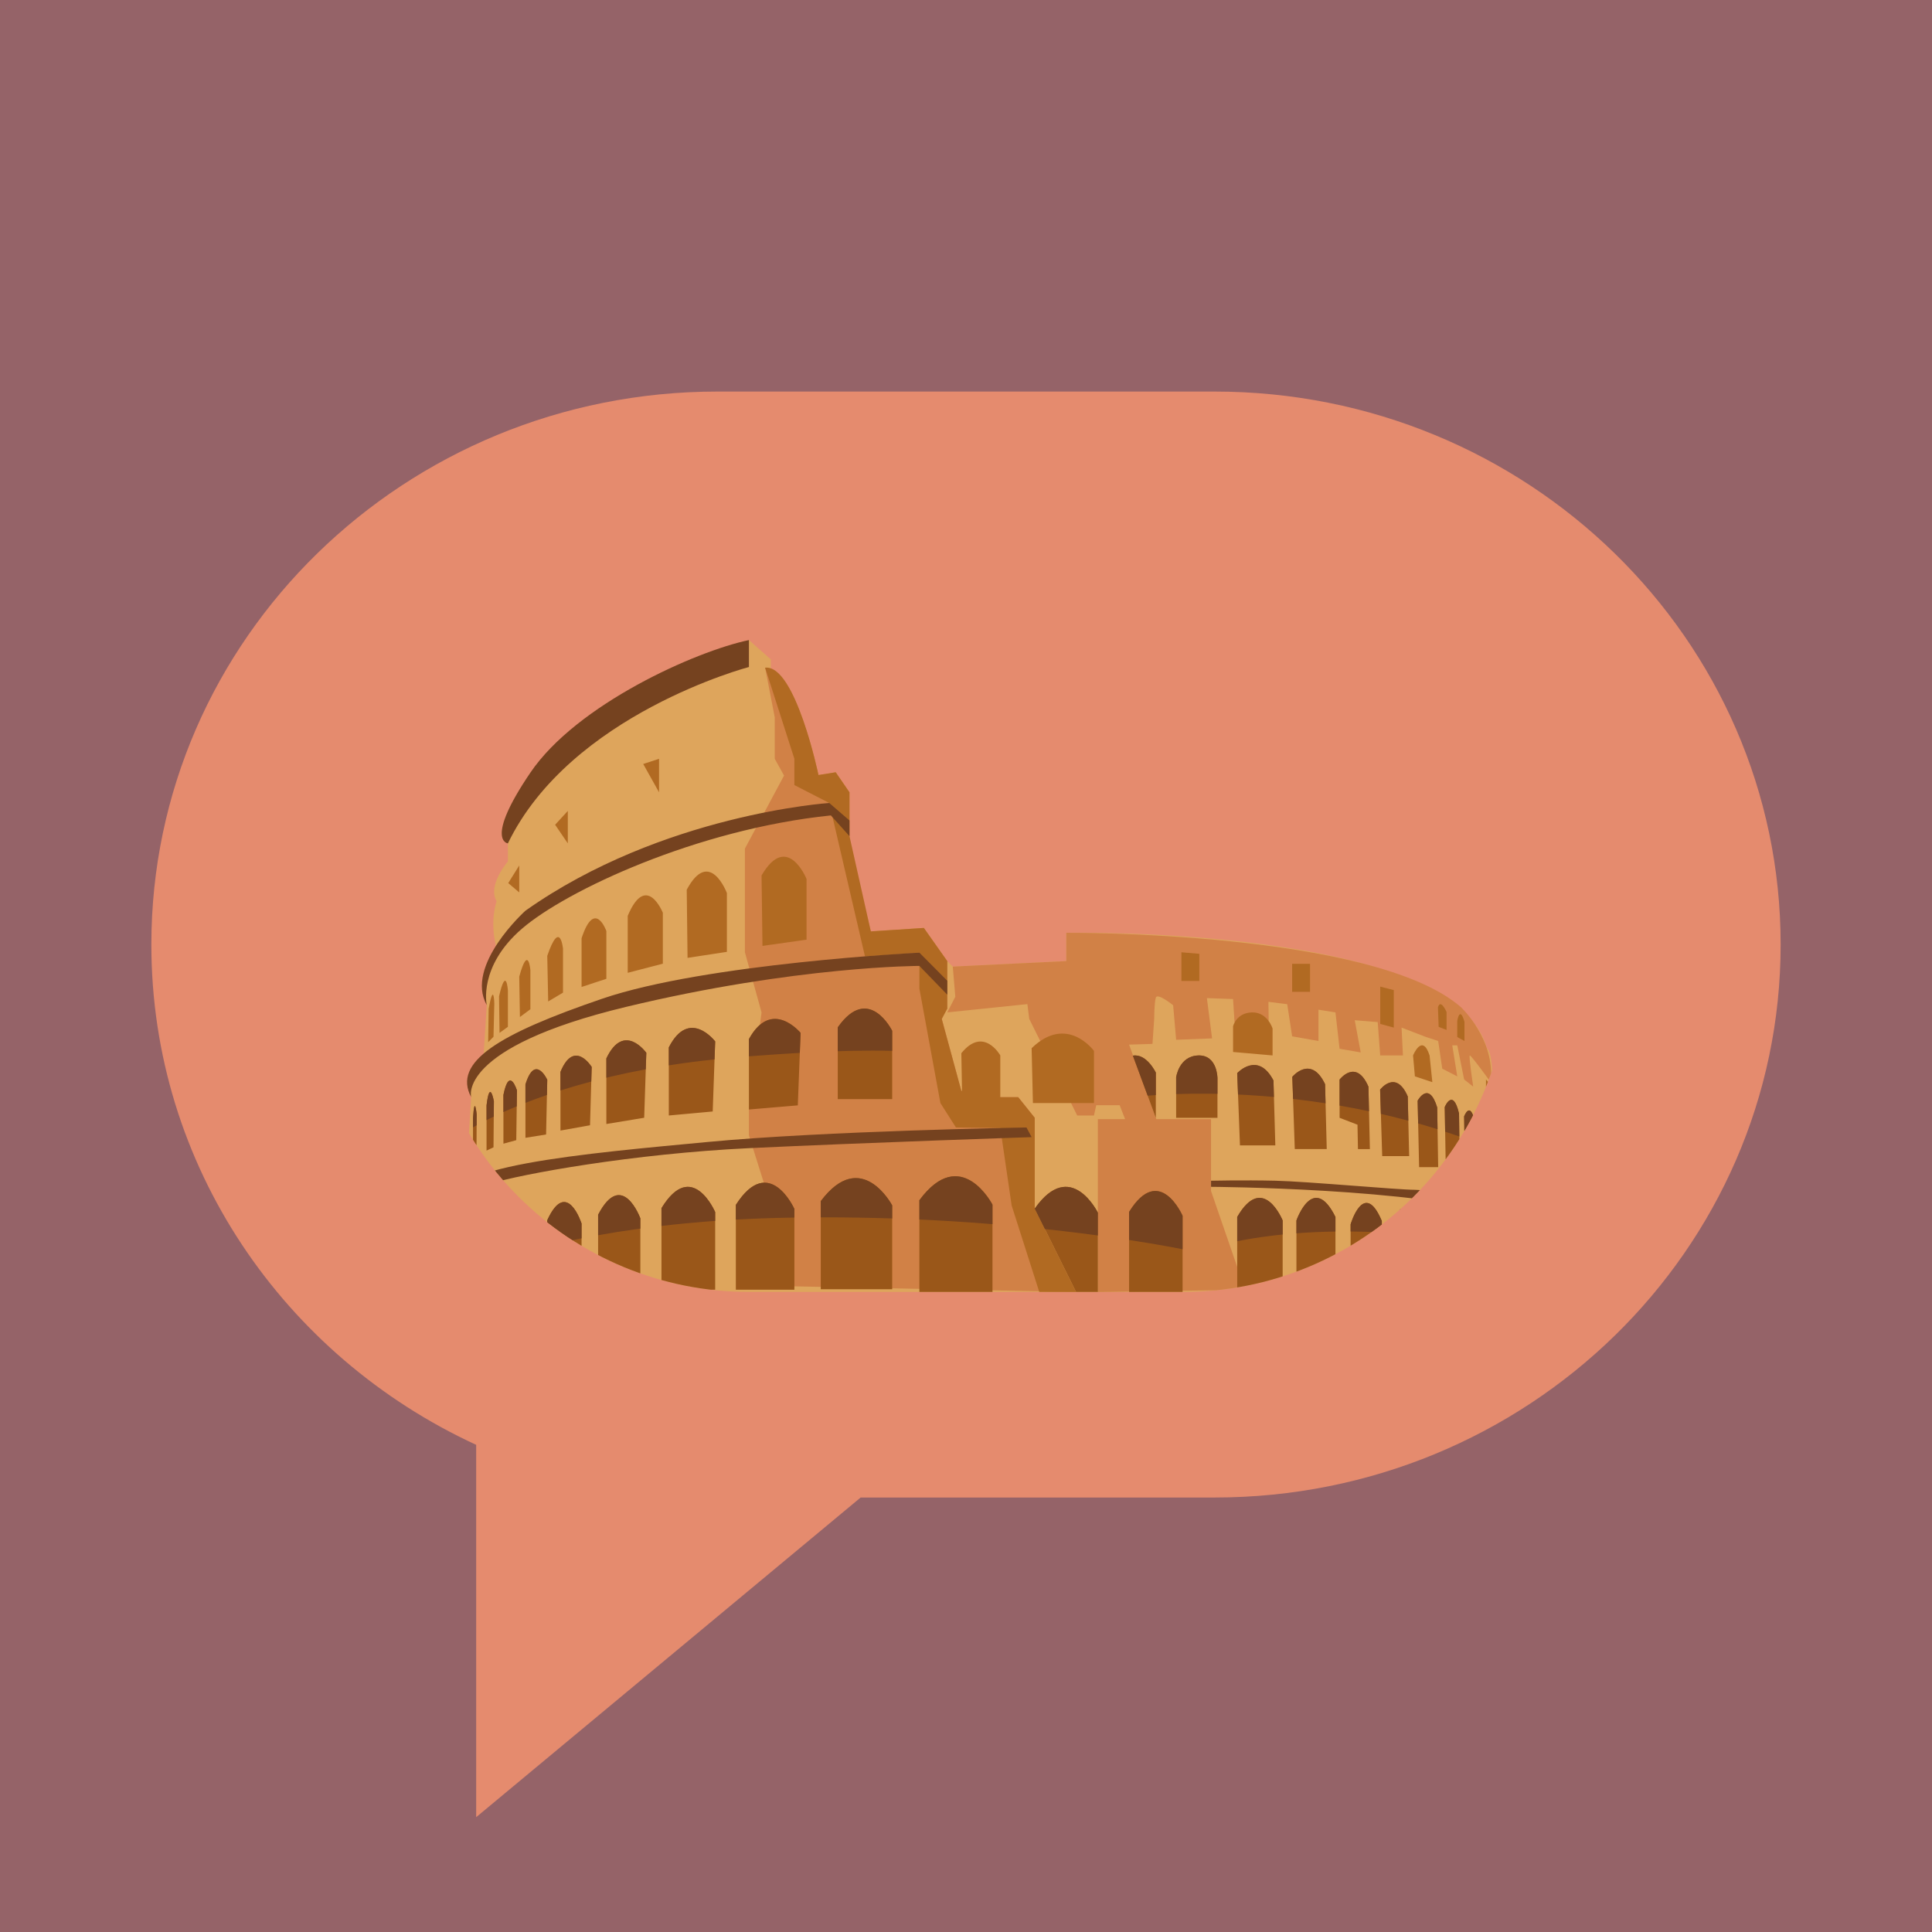
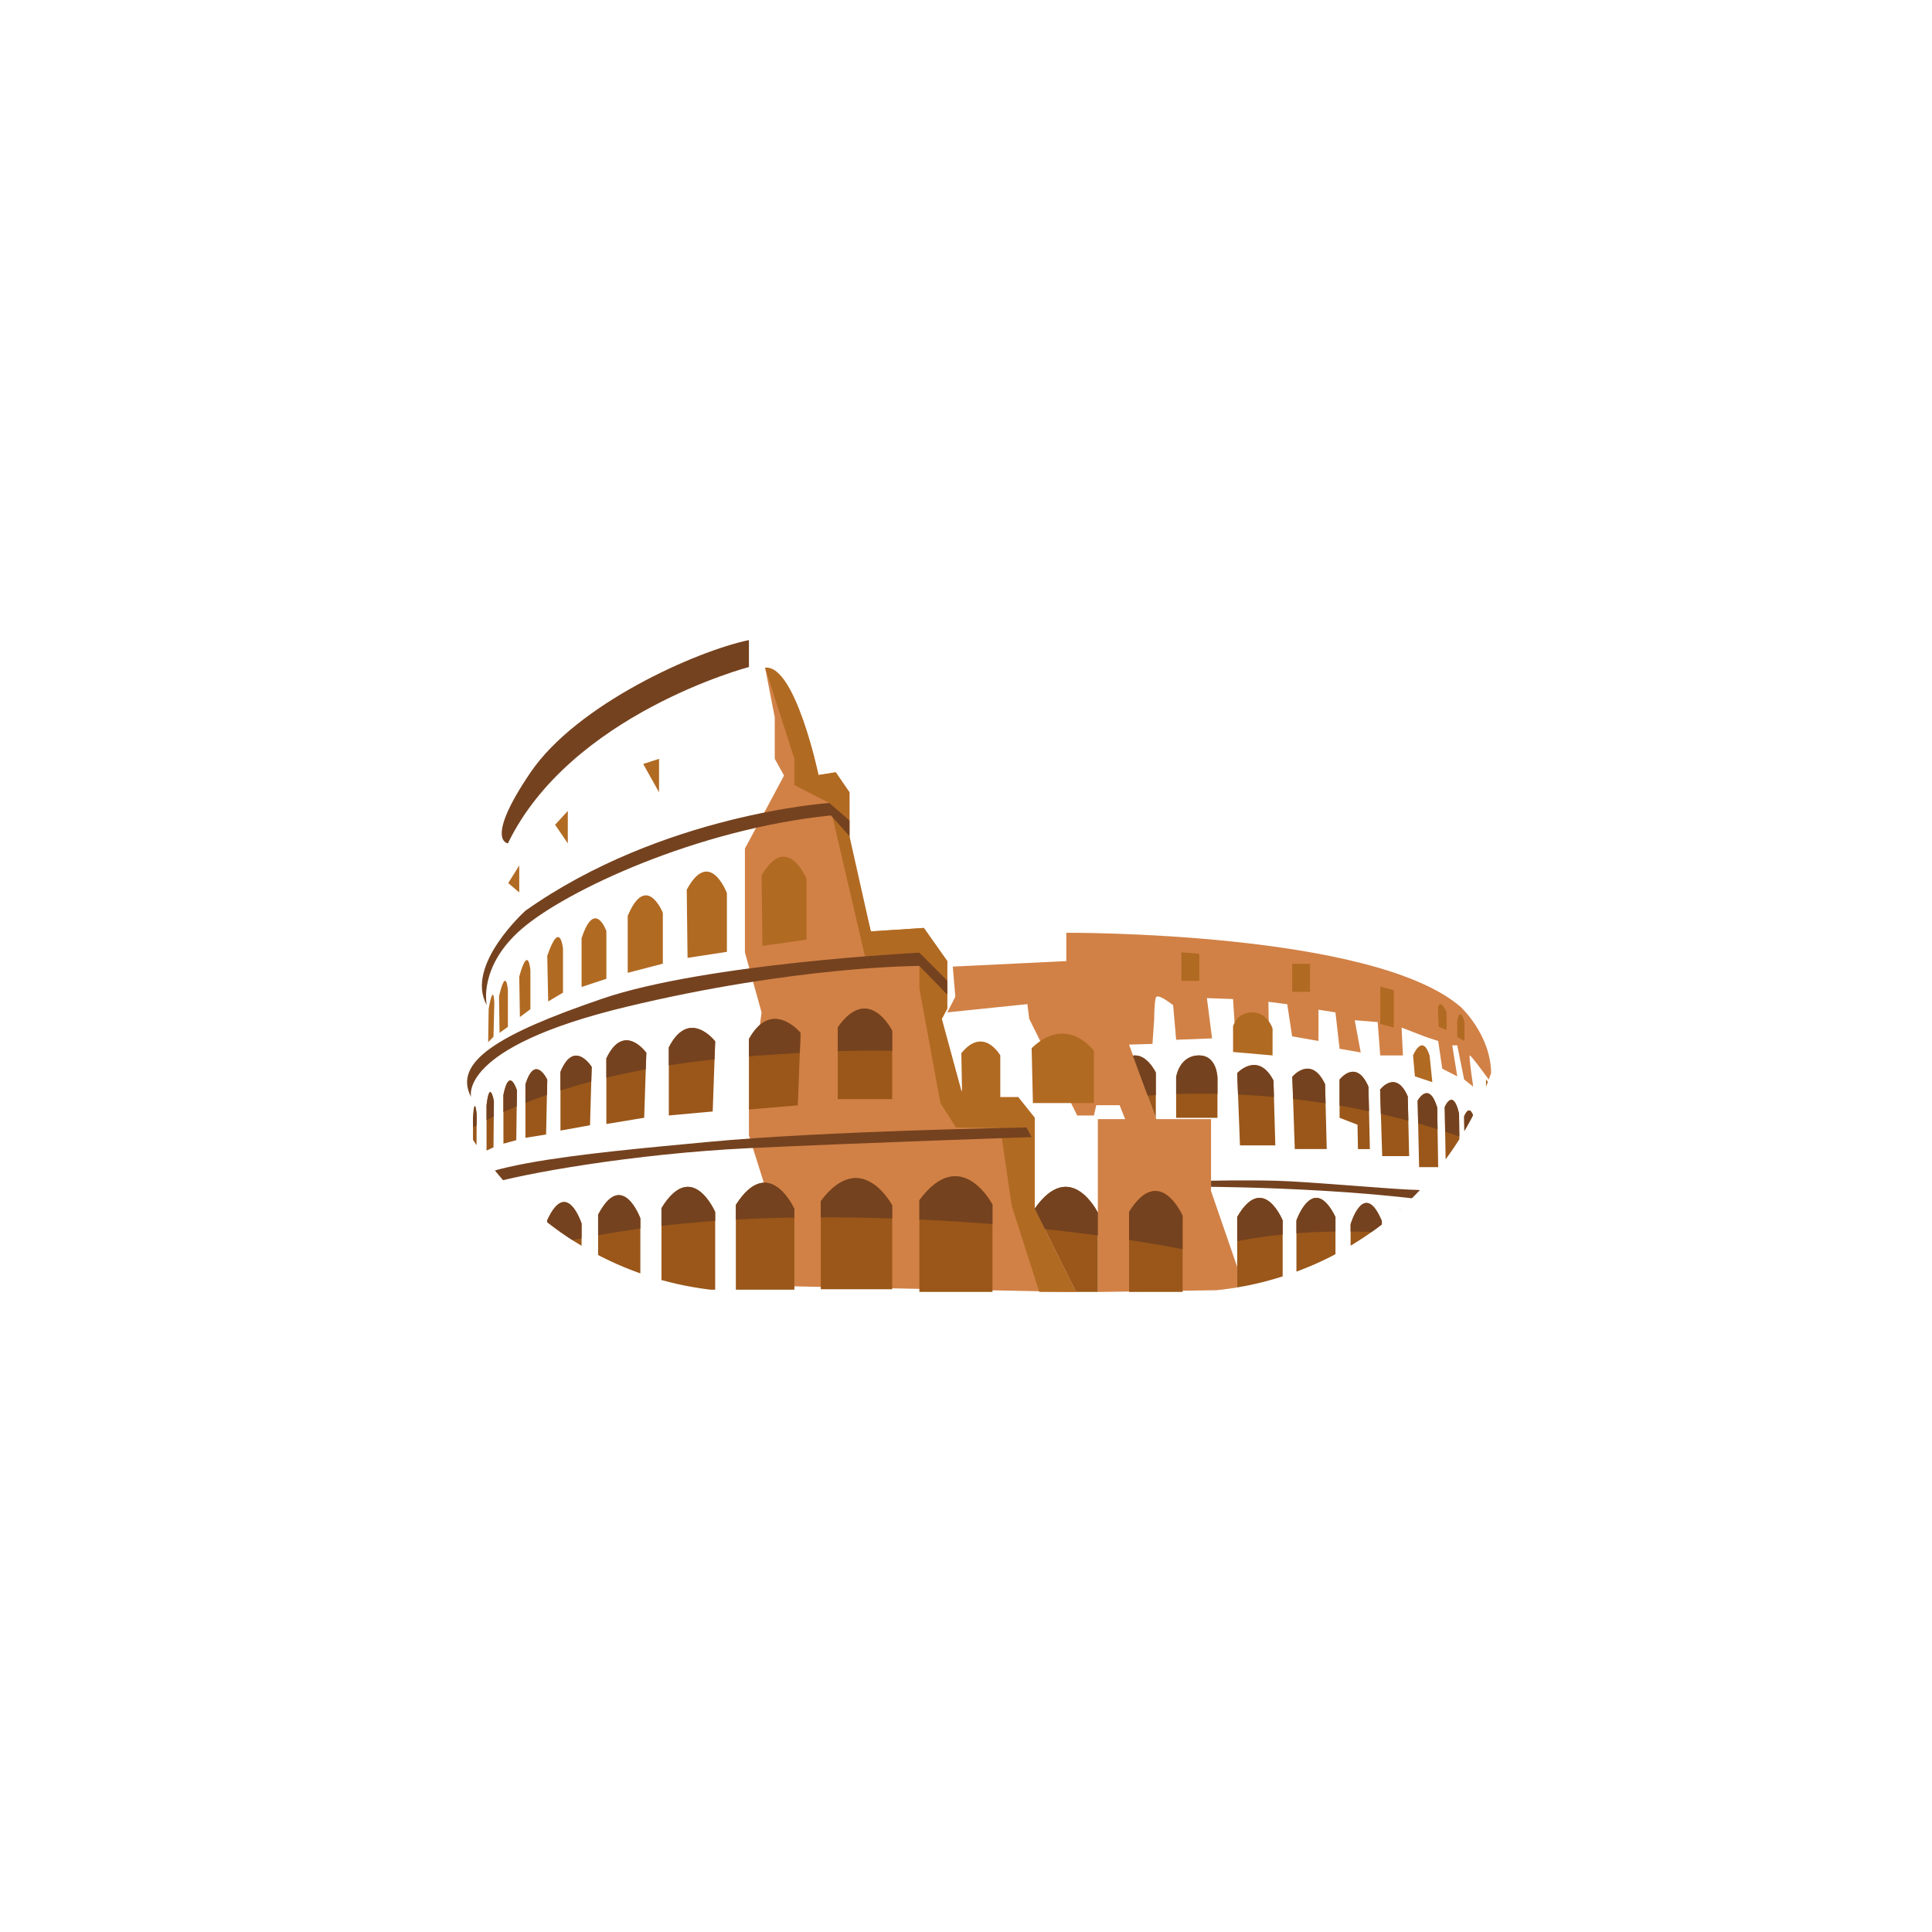
<svg xmlns="http://www.w3.org/2000/svg" version="1.0" preserveAspectRatio="xMidYMid meet" height="500" viewBox="0 0 375 375" zoomAndPan="magnify" width="500">
  <defs>
    <clipPath id="e4e310ddfc">
      <path clip-rule="nonzero" d="M 29.379 76 L 346 76 L 346 352.711 L 29.379 352.711 Z M 29.379 76" />
    </clipPath>
    <clipPath id="74cd4c98eb">
      <path clip-rule="nonzero" d="M 235.734 76 L 139.258 76 C 78.57 76 29.379 124.055 29.379 183.336 C 29.379 226.25 55.168 263.266 92.426 280.441 L 92.426 352.711 L 167.051 290.668 L 235.734 290.668 C 296.426 290.668 345.621 242.609 345.621 183.332 C 345.625 124.055 296.426 76 235.734 76 Z M 235.734 76" />
    </clipPath>
    <clipPath id="0982641b62">
      <path clip-rule="nonzero" d="M 88 124.238 L 292.812 124.238 L 292.812 250.988 L 88 250.988 Z M 88 124.238" />
    </clipPath>
    <clipPath id="9ec471c9bd">
      <path clip-rule="nonzero" d="M 82.062 187.5 C 82.062 204.277 88.73 220.367 100.594 232.234 C 112.457 244.098 128.547 250.762 145.324 250.762 L 229.676 250.762 C 246.453 250.762 262.543 244.098 274.406 232.234 C 286.27 220.367 292.938 204.277 292.938 187.5 C 292.938 170.723 286.27 154.633 274.406 142.766 C 262.543 130.902 246.453 124.238 229.676 124.238 L 145.324 124.238 C 128.547 124.238 112.457 130.902 100.594 142.766 C 88.73 154.633 82.062 170.723 82.062 187.5 Z M 82.062 187.5" />
    </clipPath>
    <clipPath id="8365a5b754">
      <path clip-rule="nonzero" d="M 144 129 L 290 129 L 290 250.988 L 144 250.988 Z M 144 129" />
    </clipPath>
    <clipPath id="560416724b">
      <path clip-rule="nonzero" d="M 82.062 187.5 C 82.062 204.277 88.73 220.367 100.594 232.234 C 112.457 244.098 128.547 250.762 145.324 250.762 L 229.676 250.762 C 246.453 250.762 262.543 244.098 274.406 232.234 C 286.27 220.367 292.938 204.277 292.938 187.5 C 292.938 170.723 286.27 154.633 274.406 142.766 C 262.543 130.902 246.453 124.238 229.676 124.238 L 145.324 124.238 C 128.547 124.238 112.457 130.902 100.594 142.766 C 88.73 154.633 82.062 170.723 82.062 187.5 Z M 82.062 187.5" />
    </clipPath>
    <clipPath id="c4d6f49c64">
      <path clip-rule="nonzero" d="M 91 195 L 292 195 L 292 250.988 L 91 250.988 Z M 91 195" />
    </clipPath>
    <clipPath id="3dd8698adf">
      <path clip-rule="nonzero" d="M 82.062 187.5 C 82.062 204.277 88.73 220.367 100.594 232.234 C 112.457 244.098 128.547 250.762 145.324 250.762 L 229.676 250.762 C 246.453 250.762 262.543 244.098 274.406 232.234 C 286.27 220.367 292.938 204.277 292.938 187.5 C 292.938 170.723 286.27 154.633 274.406 142.766 C 262.543 130.902 246.453 124.238 229.676 124.238 L 145.324 124.238 C 128.547 124.238 112.457 130.902 100.594 142.766 C 88.73 154.633 82.062 170.723 82.062 187.5 Z M 82.062 187.5" />
    </clipPath>
    <clipPath id="b250a69f30">
      <path clip-rule="nonzero" d="M 94 129 L 290 129 L 290 250.988 L 94 250.988 Z M 94 129" />
    </clipPath>
    <clipPath id="abfa0aad36">
      <path clip-rule="nonzero" d="M 82.062 187.5 C 82.062 204.277 88.73 220.367 100.594 232.234 C 112.457 244.098 128.547 250.762 145.324 250.762 L 229.676 250.762 C 246.453 250.762 262.543 244.098 274.406 232.234 C 286.27 220.367 292.938 204.277 292.938 187.5 C 292.938 170.723 286.27 154.633 274.406 142.766 C 262.543 130.902 246.453 124.238 229.676 124.238 L 145.324 124.238 C 128.547 124.238 112.457 130.902 100.594 142.766 C 88.73 154.633 82.062 170.723 82.062 187.5 Z M 82.062 187.5" />
    </clipPath>
    <clipPath id="d6f5a93e30">
      <path clip-rule="nonzero" d="M 88 124.238 L 292.812 124.238 L 292.812 247 L 88 247 Z M 88 124.238" />
    </clipPath>
    <clipPath id="ec0f3caaa1">
      <path clip-rule="nonzero" d="M 82.062 187.5 C 82.062 204.277 88.73 220.367 100.594 232.234 C 112.457 244.098 128.547 250.762 145.324 250.762 L 229.676 250.762 C 246.453 250.762 262.543 244.098 274.406 232.234 C 286.27 220.367 292.938 204.277 292.938 187.5 C 292.938 170.723 286.27 154.633 274.406 142.766 C 262.543 130.902 246.453 124.238 229.676 124.238 L 145.324 124.238 C 128.547 124.238 112.457 130.902 100.594 142.766 C 88.73 154.633 82.062 170.723 82.062 187.5 Z M 82.062 187.5" />
    </clipPath>
  </defs>
  <rect fill-opacity="1" height="450" y="-37.5" fill="#ffffff" width="450" x="-37.5" />
-   <rect fill-opacity="1" height="450" y="-37.5" fill="#956368" width="450" x="-37.5" />
  <g clip-path="url(#e4e310ddfc)">
    <g clip-path="url(#74cd4c98eb)">
-       <path fill-rule="nonzero" fill-opacity="1" d="M 29.379 76 L 346.082 76 L 346.082 352.711 L 29.379 352.711 Z M 29.379 76" fill="#e58b6e" />
-     </g>
+       </g>
  </g>
  <g clip-path="url(#0982641b62)">
    <g clip-path="url(#9ec471c9bd)">
-       <path fill-rule="nonzero" fill-opacity="1" d="M 209.062 250.887 L 209.086 250.93 L 88.555 250.93 L 90.227 230.965 C 90.027 226.945 90.656 226.074 90.656 226.074 L 91.453 212.957 L 91.238 212.258 L 91.117 211.047 L 93.855 204.902 L 94.48 195.078 L 93.859 192.676 L 94.172 189.359 L 96.254 183.598 C 95.039 178.461 96.398 174.941 96.398 174.941 C 94.527 171.871 98.582 167.207 98.582 167.207 L 98.582 163.699 L 97.723 162.16 L 108.785 145.277 L 145.367 124.238 L 149.621 127.992 L 149.621 129.875 C 154.812 131.422 158.867 150.438 158.867 150.438 L 162.207 149.898 L 164.883 153.785 L 164.883 163.703 L 169.027 180.785 L 179.32 180.117 L 183.863 186.547 L 184.934 187.621 L 206.965 186.547 L 206.965 181.055 C 206.965 181.055 282.246 179.586 288.598 203.5 C 288.598 203.5 290.316 203.832 289.422 216.16 C 289.422 216.16 291.473 217.234 291.023 219.734 C 290.578 222.234 290.402 227.594 291.383 231.168 C 292.359 234.742 292.719 250.375 292.719 250.375 Z M 209.062 250.887" fill="#dea55c" />
-     </g>
+       </g>
  </g>
  <g clip-path="url(#8365a5b754)">
    <g clip-path="url(#560416724b)">
      <path fill-rule="nonzero" fill-opacity="1" d="M 285.277 204.859 C 285.055 204.992 285.945 210.91 285.945 210.91 L 284.188 209.527 L 282.852 202.898 L 281.883 202.898 L 282.852 208.922 L 279.941 207.43 L 279.152 202.055 L 276.68 201.242 L 272.043 199.453 L 272.312 204.859 L 267.898 204.859 L 267.41 198.383 L 262.953 198.023 L 264.113 204.277 L 260.012 203.562 L 259.211 196.504 L 255.914 195.98 L 255.914 202.055 L 250.801 201.152 L 249.852 194.914 L 246.199 194.453 L 246.254 198.199 L 239.625 198.48 L 239.336 193.914 L 234.258 193.734 L 235.262 201.551 L 228.289 201.82 L 227.707 195.117 C 227.707 195.117 224.656 192.641 224.344 193.645 C 224.031 194.652 224.031 197.73 224.031 197.73 L 223.695 202.621 L 219.152 202.758 L 224.438 217.219 L 235.059 217.219 L 235.059 231.164 L 240.141 245.902 L 240.141 250.371 L 213.094 250.773 L 213.094 217.223 L 218.383 217.223 L 217.324 214.52 L 212.781 214.52 L 212.336 216.516 L 209.086 216.516 L 199.773 197.758 L 199.414 194.898 L 183.863 196.504 L 185.426 193.469 L 184.934 187.617 L 206.969 186.547 L 206.969 181.051 C 206.969 181.051 266.551 180.691 283.551 195.477 C 283.551 195.477 290.277 201.691 289.332 210.039 C 289.332 210.043 285.5 204.727 285.277 204.859 Z M 200.84 216.965 L 197.633 212.957 L 194.16 212.957 L 186.594 211.738 L 182.797 197.773 L 183.867 195.766 L 183.867 186.547 L 179.32 180.113 L 169.027 180.785 L 164.883 163.699 L 164.883 153.785 L 162.211 149.898 L 158.867 150.434 C 158.867 150.434 154.59 129.867 148.508 129.598 L 150.379 139.246 L 150.379 147.285 L 152.184 150.535 L 148.508 157.402 L 144.586 164.707 L 144.586 184.84 L 147.816 196.504 L 145.367 215.355 L 145.367 220.379 L 148.508 230.363 L 148.508 249.57 L 208.859 250.777 L 200.84 234.594 Z M 200.84 216.965" fill="#d18146" />
    </g>
  </g>
  <g clip-path="url(#c4d6f49c64)">
    <g clip-path="url(#3dd8698adf)">
      <path fill-rule="nonzero" fill-opacity="1" d="M 173.172 200.078 L 173.172 213.344 L 162.609 213.344 L 162.609 199.41 C 168.625 190.836 173.172 200.078 173.172 200.078 Z M 178.449 232.965 L 178.449 250.773 L 192.641 250.773 L 192.641 233.82 C 192.641 233.82 186.535 222.008 178.449 232.965 Z M 219.156 235.234 L 219.156 250.777 L 229.539 250.777 L 229.539 235.98 C 229.535 235.98 225.066 225.668 219.156 235.234 Z M 240.141 236.211 L 240.141 250.371 L 248.965 250.371 L 248.965 236.891 C 248.965 236.891 245.168 227.496 240.141 236.211 Z M 251.637 236.891 L 251.637 250.371 L 259.211 250.371 L 259.211 236.211 C 254.898 227.496 251.637 236.891 251.637 236.891 Z M 262.152 237.633 L 262.152 250.371 L 268.211 250.371 L 268.211 236.988 C 264.762 228.754 262.152 237.633 262.152 237.633 Z M 270.172 238.375 L 270.172 250.371 L 274.629 249.391 L 274.363 237.77 C 271.977 230.012 270.172 238.375 270.172 238.375 Z M 276.766 238.605 L 276.766 249.391 L 280.422 249.391 L 280.422 238.062 C 278.34 231.09 276.766 238.605 276.766 238.605 Z M 282.203 239.324 L 282.203 249.566 L 284.699 249.566 L 284.699 238.805 C 283.277 232.184 282.203 239.324 282.203 239.324 Z M 286.078 239.727 L 286.078 249.57 L 288.219 249.57 L 288.219 239.23 C 287 232.867 286.078 239.727 286.078 239.727 Z M 289.602 240.637 L 289.602 249.57 L 291.027 249.57 L 291.027 240.188 C 290.215 234.414 289.602 240.637 289.602 240.637 Z M 200.84 234.594 L 208.863 250.777 L 213.094 250.777 L 213.094 235.375 C 213.094 235.375 207.82 224.637 200.84 234.594 Z M 159.312 233.137 L 159.312 250.238 L 173.172 250.238 L 173.172 233.961 C 173.172 233.961 167.207 222.613 159.312 233.137 Z M 142.828 233.867 L 142.828 250.328 L 154.188 250.328 L 154.188 234.656 C 154.188 234.656 149.301 223.734 142.828 233.867 Z M 128.391 234.504 L 128.391 250.328 L 138.816 250.328 L 138.816 235.262 C 138.816 235.262 134.328 224.766 128.391 234.504 Z M 116.094 235.777 L 116.094 250.328 L 124.293 250.328 L 124.293 236.477 C 124.293 236.477 120.762 226.824 116.094 235.777 Z M 106.223 236.84 L 106.223 250.328 L 112.883 250.328 L 112.883 237.488 C 112.883 237.488 110.016 228.539 106.223 236.84 Z M 99.875 237.688 L 99.875 250.328 L 104.371 250.328 L 104.371 238.297 C 104.375 238.297 102.438 229.91 99.875 237.688 Z M 95.148 238.91 L 95.148 250.328 L 98.113 250.328 L 98.113 239.461 C 98.113 239.461 96.84 231.883 95.148 238.91 Z M 91.453 240.027 L 91.453 250.328 L 93.727 250.328 L 93.727 240.52 C 93.723 240.52 92.746 233.684 91.453 240.027 Z M 145.367 201.688 L 145.367 215.355 L 154.855 214.551 L 155.391 200.48 C 155.391 200.48 149.777 193.648 145.367 201.688 Z M 129.816 203.301 L 129.816 216.516 L 138.336 215.738 L 138.816 202.133 C 138.816 202.133 133.777 195.527 129.816 203.301 Z M 117.695 205.434 L 117.695 218.168 L 125.035 216.957 L 125.449 204.352 C 125.449 204.352 121.109 198.23 117.695 205.434 Z M 108.785 208.055 L 108.785 219.441 L 114.523 218.414 L 114.844 207.086 C 114.844 207.086 111.449 201.582 108.785 208.055 Z M 101.988 210.492 L 101.988 220.848 L 105.996 220.203 L 106.223 209.582 C 106.223 209.582 103.852 204.426 101.988 210.492 Z M 100.34 211.66 C 100.34 211.66 98.867 206.781 97.715 212.523 L 97.715 221.988 L 100.207 221.305 Z M 95.863 213.754 C 95.863 213.754 95.062 209.23 94.438 214.555 L 94.438 223.328 L 95.789 222.695 Z M 92.523 216.305 C 92.523 216.305 92.125 212.223 91.809 217.023 L 91.809 224.938 L 92.484 224.367 Z M 224.344 208.188 C 224.344 208.188 222.562 204.434 219.891 204.902 L 224.344 216.965 Z M 232.566 204.863 C 228.824 205 228.289 209.102 228.289 209.102 L 228.289 216.965 L 236.309 216.965 L 236.309 209.281 C 236.309 209.281 236.309 204.727 232.566 204.863 Z M 247.539 222.324 L 247.18 209.727 C 244.152 203.922 240.141 208.297 240.141 208.297 L 240.676 222.32 L 247.539 222.32 Z M 257.195 210.441 C 254.457 204.637 250.836 209.012 250.836 209.012 L 251.316 223.035 L 257.52 223.035 Z M 273.242 212.812 C 270.934 207.473 267.879 211.496 267.879 211.496 L 268.285 224.398 L 273.516 224.398 Z M 278.957 214.957 C 277.324 209.617 275.164 213.645 275.164 213.645 L 275.449 226.543 L 279.152 226.543 Z M 283.199 216.141 C 282.004 211.008 280.422 214.879 280.422 214.879 L 280.633 227.281 L 283.34 227.281 Z M 286.371 227.012 L 286.266 217.75 C 285.371 213.477 284.188 216.699 284.188 216.699 L 284.344 227.012 Z M 287.129 218.215 L 287.234 227.012 L 288.598 227.012 L 288.527 219.109 C 287.926 215.469 287.129 218.215 287.129 218.215 Z M 263.578 223.039 L 265.895 223.039 L 265.613 210.926 C 263.203 205.344 260.012 209.551 260.012 209.551 L 260.012 216.965 L 263.488 218.305 Z M 263.578 223.039" fill="#9a5719" />
    </g>
  </g>
  <g clip-path="url(#b250a69f30)">
    <g clip-path="url(#abfa0aad36)">
      <path fill-rule="nonzero" fill-opacity="1" d="M 200.84 234.594 L 208.863 250.777 L 201.777 250.934 L 196.363 234 L 194.16 218.945 L 185.547 218.84 L 182.531 214.098 L 178.453 191.879 L 178.453 184.914 L 167.891 185.633 L 160.965 155.863 L 154.191 152.383 L 154.191 147.289 L 148.508 129.598 C 154.383 128.906 158.867 150.434 158.867 150.434 L 162.211 149.898 L 164.883 153.785 L 164.883 162.293 L 169.027 180.785 L 179.32 180.113 L 183.863 186.547 L 183.863 195.766 L 182.793 197.773 L 186.594 211.738 L 186.727 211.758 L 186.594 204.43 C 190.902 199.082 194.156 204.848 194.156 204.848 L 194.156 212.957 L 197.633 212.957 L 200.84 216.961 Z M 112.883 182.113 L 112.883 191.57 L 117.695 189.984 L 117.695 180.715 C 117.695 180.719 115.434 174.328 112.883 182.113 Z M 110.211 163.699 L 110.211 157.402 L 107.75 160.082 Z M 106.223 185.531 L 106.402 194.383 L 109.277 192.672 L 109.277 184.133 C 109.277 184.133 108.707 178.25 106.223 185.531 Z M 121.84 177.77 L 121.84 188.824 L 128.656 187.051 L 128.656 177.168 C 128.656 177.168 125.449 169.172 121.84 177.77 Z M 127.922 147.285 L 124.848 148.289 L 127.922 153.785 Z M 100.785 189.57 L 100.914 197.406 L 102.949 195.891 L 102.949 188.332 C 102.949 188.332 102.547 183.125 100.785 189.57 Z M 133.293 172.699 L 133.453 185.922 L 141.09 184.754 L 141.09 173.348 C 141.09 173.348 137.734 164.402 133.293 172.699 Z M 94.848 195.805 L 94.754 202.285 L 95.789 201.234 L 95.945 194.773 C 95.945 194.773 95.852 190.316 94.848 195.805 Z M 96.863 193.383 L 96.961 200.48 L 98.582 199.305 L 98.582 192.227 C 98.582 192.227 98.262 187.352 96.863 193.383 Z M 100.785 167.988 L 98.648 171.406 L 100.785 173.215 Z M 288.43 209.527 L 288.43 213.949 L 289.332 214.316 L 289.332 210.598 Z M 279.105 195.523 L 279.242 199.309 L 280.777 199.91 L 280.777 196.43 C 280.777 196.43 279.609 193.75 279.105 195.523 Z M 274.273 204.863 L 274.629 208.922 L 278.016 210.043 L 277.48 204.863 C 276.055 200.445 274.273 204.863 274.273 204.863 Z M 282.852 198.172 L 282.852 201.285 L 284.254 202.055 L 284.254 198.336 C 283.316 195.09 282.852 198.172 282.852 198.172 Z M 267.902 198.738 L 270.531 199.453 L 270.531 192.172 L 267.902 191.504 Z M 242.992 196.508 C 239.965 196.594 239.34 199.188 239.34 199.188 L 239.34 204.188 L 247.004 204.859 L 247.004 199.633 C 247.004 199.633 246.023 196.418 242.992 196.508 Z M 250.801 192.508 L 254.277 192.508 L 254.277 187.082 L 250.801 187.082 Z M 200.238 203.453 L 200.488 214.098 L 212.336 214.098 L 212.336 203.977 C 212.336 203.977 207.133 196.777 200.238 203.453 Z M 229.312 190.398 L 232.789 190.398 L 232.789 185.137 L 229.312 184.836 Z M 147.816 169.93 L 147.996 183.598 L 156.551 182.391 L 156.551 170.602 C 156.551 170.602 152.793 161.355 147.816 169.93 Z M 147.816 169.93" fill="#b16a22" />
    </g>
  </g>
  <g clip-path="url(#d6f5a93e30)">
    <g clip-path="url(#ec0f3caaa1)">
      <path fill-rule="nonzero" fill-opacity="1" d="M 199.238 218.84 L 200.238 220.715 C 200.238 220.715 167.824 221.789 145.367 222.859 C 122.91 223.93 101.121 227.883 95.148 229.762 C 89.18 231.637 90.16 233.781 90.16 233.781 C 82.203 226.477 114.777 223.797 137.41 221.652 C 160.047 219.508 199.238 218.84 199.238 218.84 Z M 121.574 195.422 C 154.59 187.484 178.453 187.484 178.453 187.484 L 183.867 193.066 L 183.867 190.363 L 178.453 184.91 C 178.453 184.91 136.984 186.984 116.895 193.848 C 96.805 200.707 87.797 206.137 91.453 212.957 C 91.453 212.957 88.555 203.363 121.574 195.422 Z M 101.32 180.25 C 109.875 172.879 135.207 160.953 161.273 158.273 L 164.883 162.293 L 164.883 159.254 L 160.961 155.859 C 160.961 155.859 128.523 158.004 101.988 176.766 C 101.988 176.766 90.16 187.395 94.48 195.078 C 94.48 195.078 92.766 187.617 101.32 180.25 Z M 98.582 163.699 C 110.746 138.578 145.367 129.465 145.367 129.465 L 145.367 124.238 C 135.074 126.383 111.949 136.699 102.949 149.965 C 93.945 163.23 98.582 163.699 98.582 163.699 Z M 291.887 234.414 C 291.887 234.414 277.969 230.938 274.629 230.938 C 271.285 230.938 253.863 229.324 247.535 229.176 C 241.207 229.031 235.062 229.176 235.062 229.176 L 235.062 230.363 C 235.062 230.363 275.141 230.59 292.027 235.973 Z M 108.785 208.055 L 108.785 211.664 C 110.727 211.047 112.719 210.465 114.766 209.926 L 114.848 207.086 C 114.844 207.086 111.449 201.582 108.785 208.055 Z M 117.695 205.434 L 117.695 209.184 C 117.973 209.117 118.246 209.051 118.523 208.984 C 120.738 208.465 123.023 207.984 125.344 207.555 L 125.449 204.352 C 125.449 204.352 121.109 198.23 117.695 205.434 Z M 101.988 210.492 L 101.988 214.066 C 103.344 213.535 104.738 213.023 106.16 212.535 L 106.223 209.586 C 106.223 209.582 103.852 204.426 101.988 210.492 Z M 129.816 203.301 L 129.816 206.785 C 132.703 206.332 135.676 205.945 138.691 205.629 L 138.816 202.137 C 138.816 202.133 133.777 195.527 129.816 203.301 Z M 145.367 201.688 L 145.367 205.031 C 148.844 204.762 152.141 204.539 155.242 204.363 L 155.391 200.48 C 155.391 200.48 149.777 193.648 145.367 201.688 Z M 97.711 212.523 L 97.711 215.855 C 98.555 215.477 99.414 215.105 100.297 214.742 L 100.34 211.66 C 100.34 211.66 98.867 206.781 97.711 212.523 Z M 94.438 214.555 L 94.438 217.414 C 94.895 217.184 95.359 216.953 95.836 216.727 C 95.836 216.727 95.836 216.727 95.84 216.727 L 95.863 213.754 C 95.863 213.754 95.062 209.23 94.438 214.555 Z M 91.809 217.023 L 91.809 218.816 C 92.039 218.688 92.273 218.555 92.512 218.426 L 92.523 216.301 C 92.523 216.305 92.121 212.223 91.809 217.023 Z M 288.559 222.566 L 288.527 219.109 C 287.926 215.469 287.129 218.215 287.129 218.215 L 287.176 222.027 C 287.637 222.207 288.098 222.383 288.559 222.566 Z M 270.203 216.719 C 271.258 216.977 272.309 217.25 273.355 217.531 L 273.242 212.816 C 270.934 207.473 267.879 211.5 267.879 211.5 L 268.027 216.203 C 268.754 216.371 269.48 216.539 270.203 216.719 Z M 279.031 219.184 L 278.961 214.957 C 277.328 209.613 275.164 213.641 275.164 213.641 L 275.262 218.055 C 276.527 218.418 277.785 218.793 279.031 219.184 Z M 283.254 220.586 L 283.199 216.141 C 282.004 211.008 280.422 214.879 280.422 214.879 L 280.504 219.656 C 281.426 219.957 282.344 220.27 283.254 220.586 Z M 284.426 221 C 285.055 221.223 285.684 221.457 286.309 221.695 L 286.262 217.75 C 285.371 213.48 284.184 216.699 284.184 216.699 L 284.25 220.941 C 284.309 220.957 284.367 220.977 284.426 221 Z M 265.613 210.926 C 263.203 205.344 260.012 209.551 260.012 209.551 L 260.012 214.594 C 261.93 214.926 263.836 215.293 265.723 215.695 Z M 236.309 209.281 C 236.309 209.281 236.309 204.727 232.566 204.863 C 228.824 205 228.289 209.102 228.289 209.102 L 228.289 212.359 C 230.355 212.289 232.488 212.262 234.641 212.285 C 235.195 212.289 235.75 212.301 236.309 212.312 Z M 224.344 212.551 L 224.344 208.188 C 224.344 208.188 222.562 204.434 219.891 204.902 L 222.758 212.668 C 223.234 212.629 223.766 212.59 224.344 212.551 Z M 162.609 199.41 L 162.609 204.039 C 163.504 204.008 164.375 203.984 165.223 203.969 C 166.652 203.938 168.02 203.922 169.32 203.922 C 170.676 203.922 171.961 203.938 173.172 203.973 L 173.172 200.078 C 173.172 200.078 168.625 190.836 162.609 199.41 Z M 257.293 214.148 L 257.195 210.441 C 254.457 204.637 250.836 209.012 250.836 209.012 L 250.984 213.301 C 253.098 213.539 255.199 213.824 257.293 214.148 Z M 244.828 212.719 C 245.645 212.777 246.457 212.848 247.27 212.922 L 247.18 209.727 C 244.152 203.918 240.141 208.297 240.141 208.297 L 240.301 212.445 C 241.809 212.516 243.32 212.605 244.828 212.719 Z M 200.84 234.594 L 202.809 238.559 C 205.211 238.816 207.594 239.094 209.957 239.391 C 211.039 239.527 212.086 239.664 213.094 239.801 L 213.094 235.375 C 213.094 235.375 207.82 224.637 200.84 234.594 Z M 128.391 234.504 L 128.391 237.953 C 131.242 237.617 134.156 237.336 137.098 237.105 C 137.668 237.059 138.242 237.016 138.816 236.977 L 138.816 235.262 C 138.816 235.262 134.328 224.766 128.391 234.504 Z M 178.449 232.965 L 178.449 236.703 C 180.605 236.805 182.758 236.918 184.906 237.051 C 187.492 237.211 190.07 237.395 192.641 237.605 L 192.641 233.824 C 192.641 233.82 186.535 222.008 178.449 232.965 Z M 159.312 233.137 L 159.312 236.289 C 159.57 236.289 159.828 236.285 160.082 236.285 C 164.43 236.285 168.797 236.359 173.172 236.5 L 173.172 233.961 C 173.172 233.961 167.207 222.613 159.312 233.137 Z M 142.828 233.867 L 142.828 236.723 C 146.219 236.535 149.676 236.406 153.164 236.348 C 153.504 236.34 153.848 236.336 154.188 236.332 L 154.188 234.656 C 154.188 234.656 149.301 223.734 142.828 233.867 Z M 99.875 237.688 L 99.875 243.5 C 100.715 243.258 101.566 243.016 102.434 242.781 C 103.074 242.609 103.723 242.441 104.375 242.277 L 104.375 238.297 C 104.375 238.297 102.438 229.91 99.875 237.688 Z M 95.148 238.91 L 95.148 244.977 C 95.18 244.965 95.211 244.957 95.242 244.945 C 96.176 244.633 97.133 244.324 98.113 244.027 L 98.113 239.461 C 98.113 239.461 96.84 231.883 95.148 238.91 Z M 116.094 235.777 L 116.094 239.758 C 118.449 239.336 120.859 238.949 123.316 238.602 C 123.641 238.559 123.965 238.516 124.289 238.469 L 124.289 236.477 C 124.293 236.477 120.762 226.824 116.094 235.777 Z M 106.223 236.84 L 106.223 241.816 C 108.383 241.297 110.605 240.812 112.883 240.359 L 112.883 237.488 C 112.883 237.488 110.016 228.539 106.223 236.84 Z M 240.141 236.211 L 240.141 240.922 C 240.715 240.805 241.293 240.695 241.887 240.59 C 244.133 240.191 246.512 239.863 248.965 239.617 L 248.965 236.891 C 248.965 236.891 245.168 227.496 240.141 236.211 Z M 219.156 235.234 L 219.156 240.68 C 222.113 241.133 224.559 241.551 226.395 241.883 C 227.625 242.105 228.676 242.305 229.539 242.473 L 229.539 235.98 C 229.535 235.98 225.066 225.668 219.156 235.234 Z M 286.078 239.727 L 286.078 241.121 C 286.789 241.234 287.504 241.355 288.219 241.48 L 288.219 239.23 C 287 232.867 286.078 239.727 286.078 239.727 Z M 289.602 240.637 L 289.602 241.719 C 290.074 241.805 290.551 241.891 291.027 241.98 L 291.027 240.188 C 290.215 234.414 289.602 240.637 289.602 240.637 Z M 276.766 238.605 L 276.766 239.883 C 277.98 240.008 279.199 240.152 280.422 240.309 L 280.422 238.062 C 278.34 231.09 276.766 238.605 276.766 238.605 Z M 282.203 239.324 L 282.203 240.543 C 282.672 240.609 283.137 240.672 283.609 240.742 C 283.969 240.797 284.336 240.852 284.699 240.906 L 284.699 238.805 C 283.277 232.184 282.203 239.324 282.203 239.324 Z M 91.453 240.027 L 91.453 246.305 C 92.184 246.023 92.945 245.746 93.727 245.469 L 93.727 240.52 C 93.723 240.52 92.746 233.684 91.453 240.027 Z M 270.172 238.375 L 270.172 239.324 C 271.566 239.41 272.98 239.523 274.406 239.652 L 274.359 237.77 C 271.977 230.012 270.172 238.375 270.172 238.375 Z M 251.637 236.891 L 251.637 239.379 C 254.098 239.191 256.625 239.078 259.211 239.043 L 259.211 236.211 C 254.898 227.496 251.637 236.891 251.637 236.891 Z M 262.152 237.633 L 262.152 239.031 C 264.145 239.047 266.164 239.109 268.211 239.211 L 268.211 236.988 C 264.762 228.754 262.152 237.633 262.152 237.633 Z M 262.152 237.633" fill="#75421f" />
    </g>
  </g>
</svg>